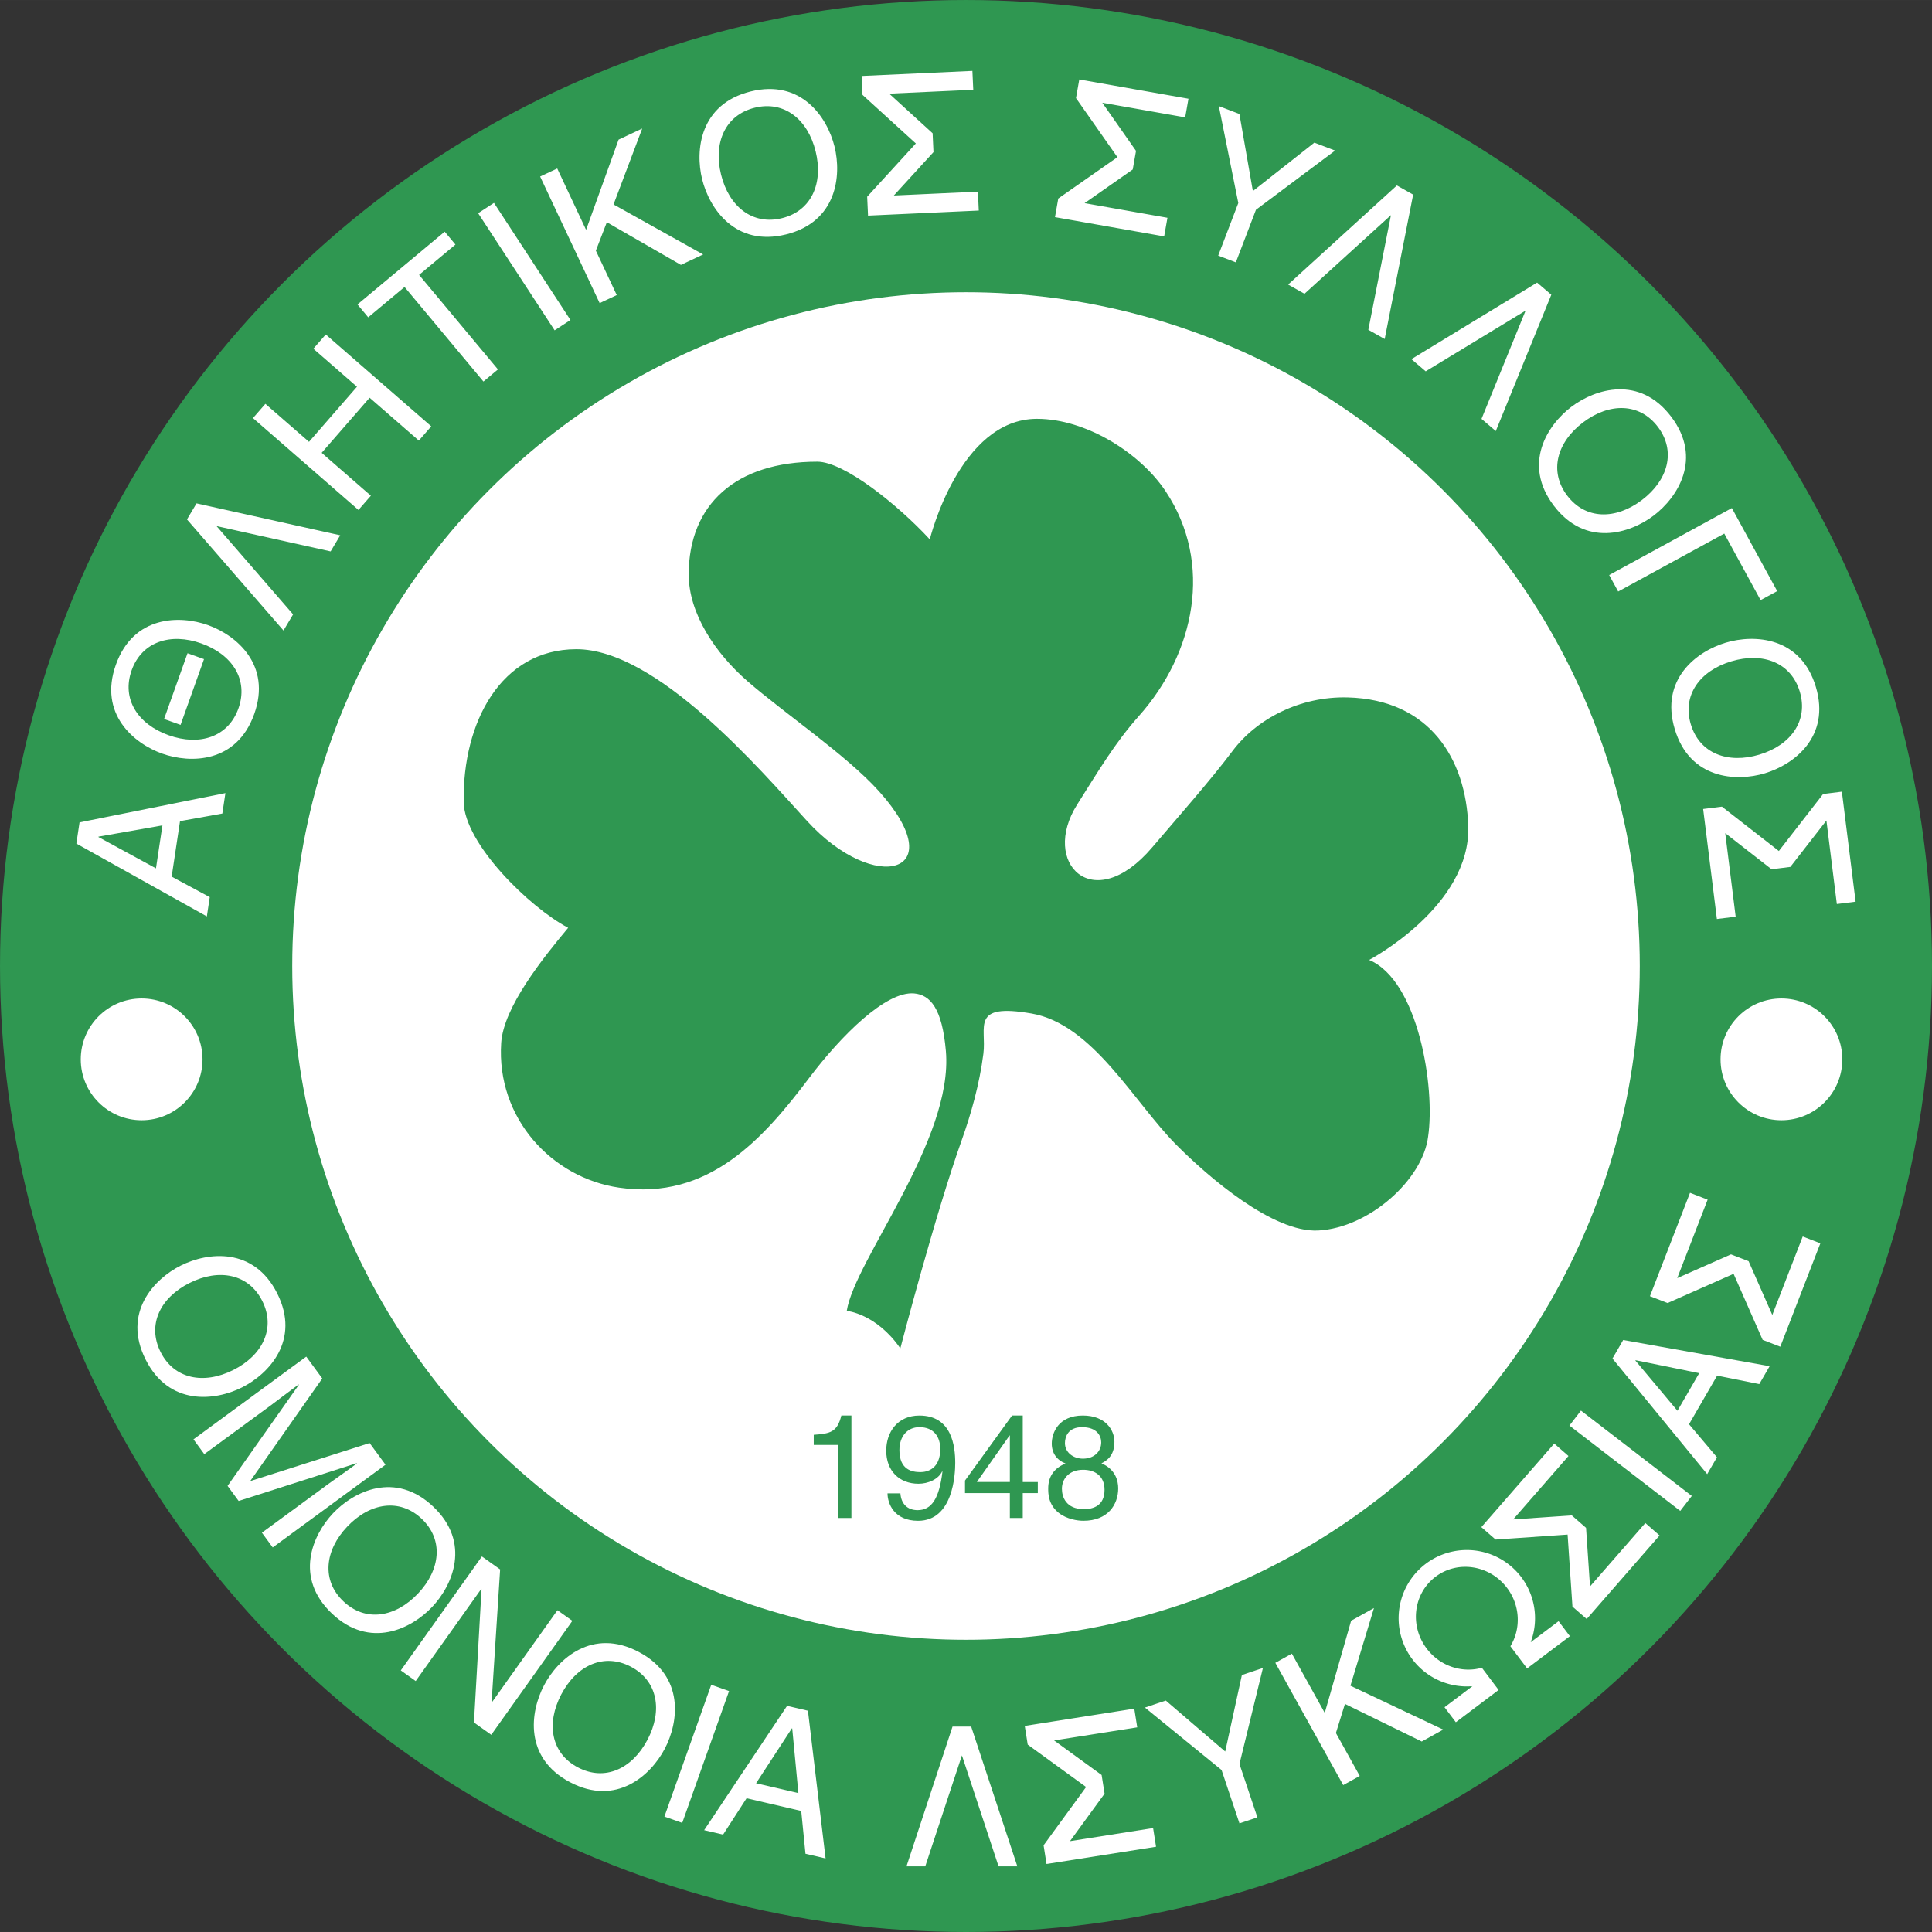
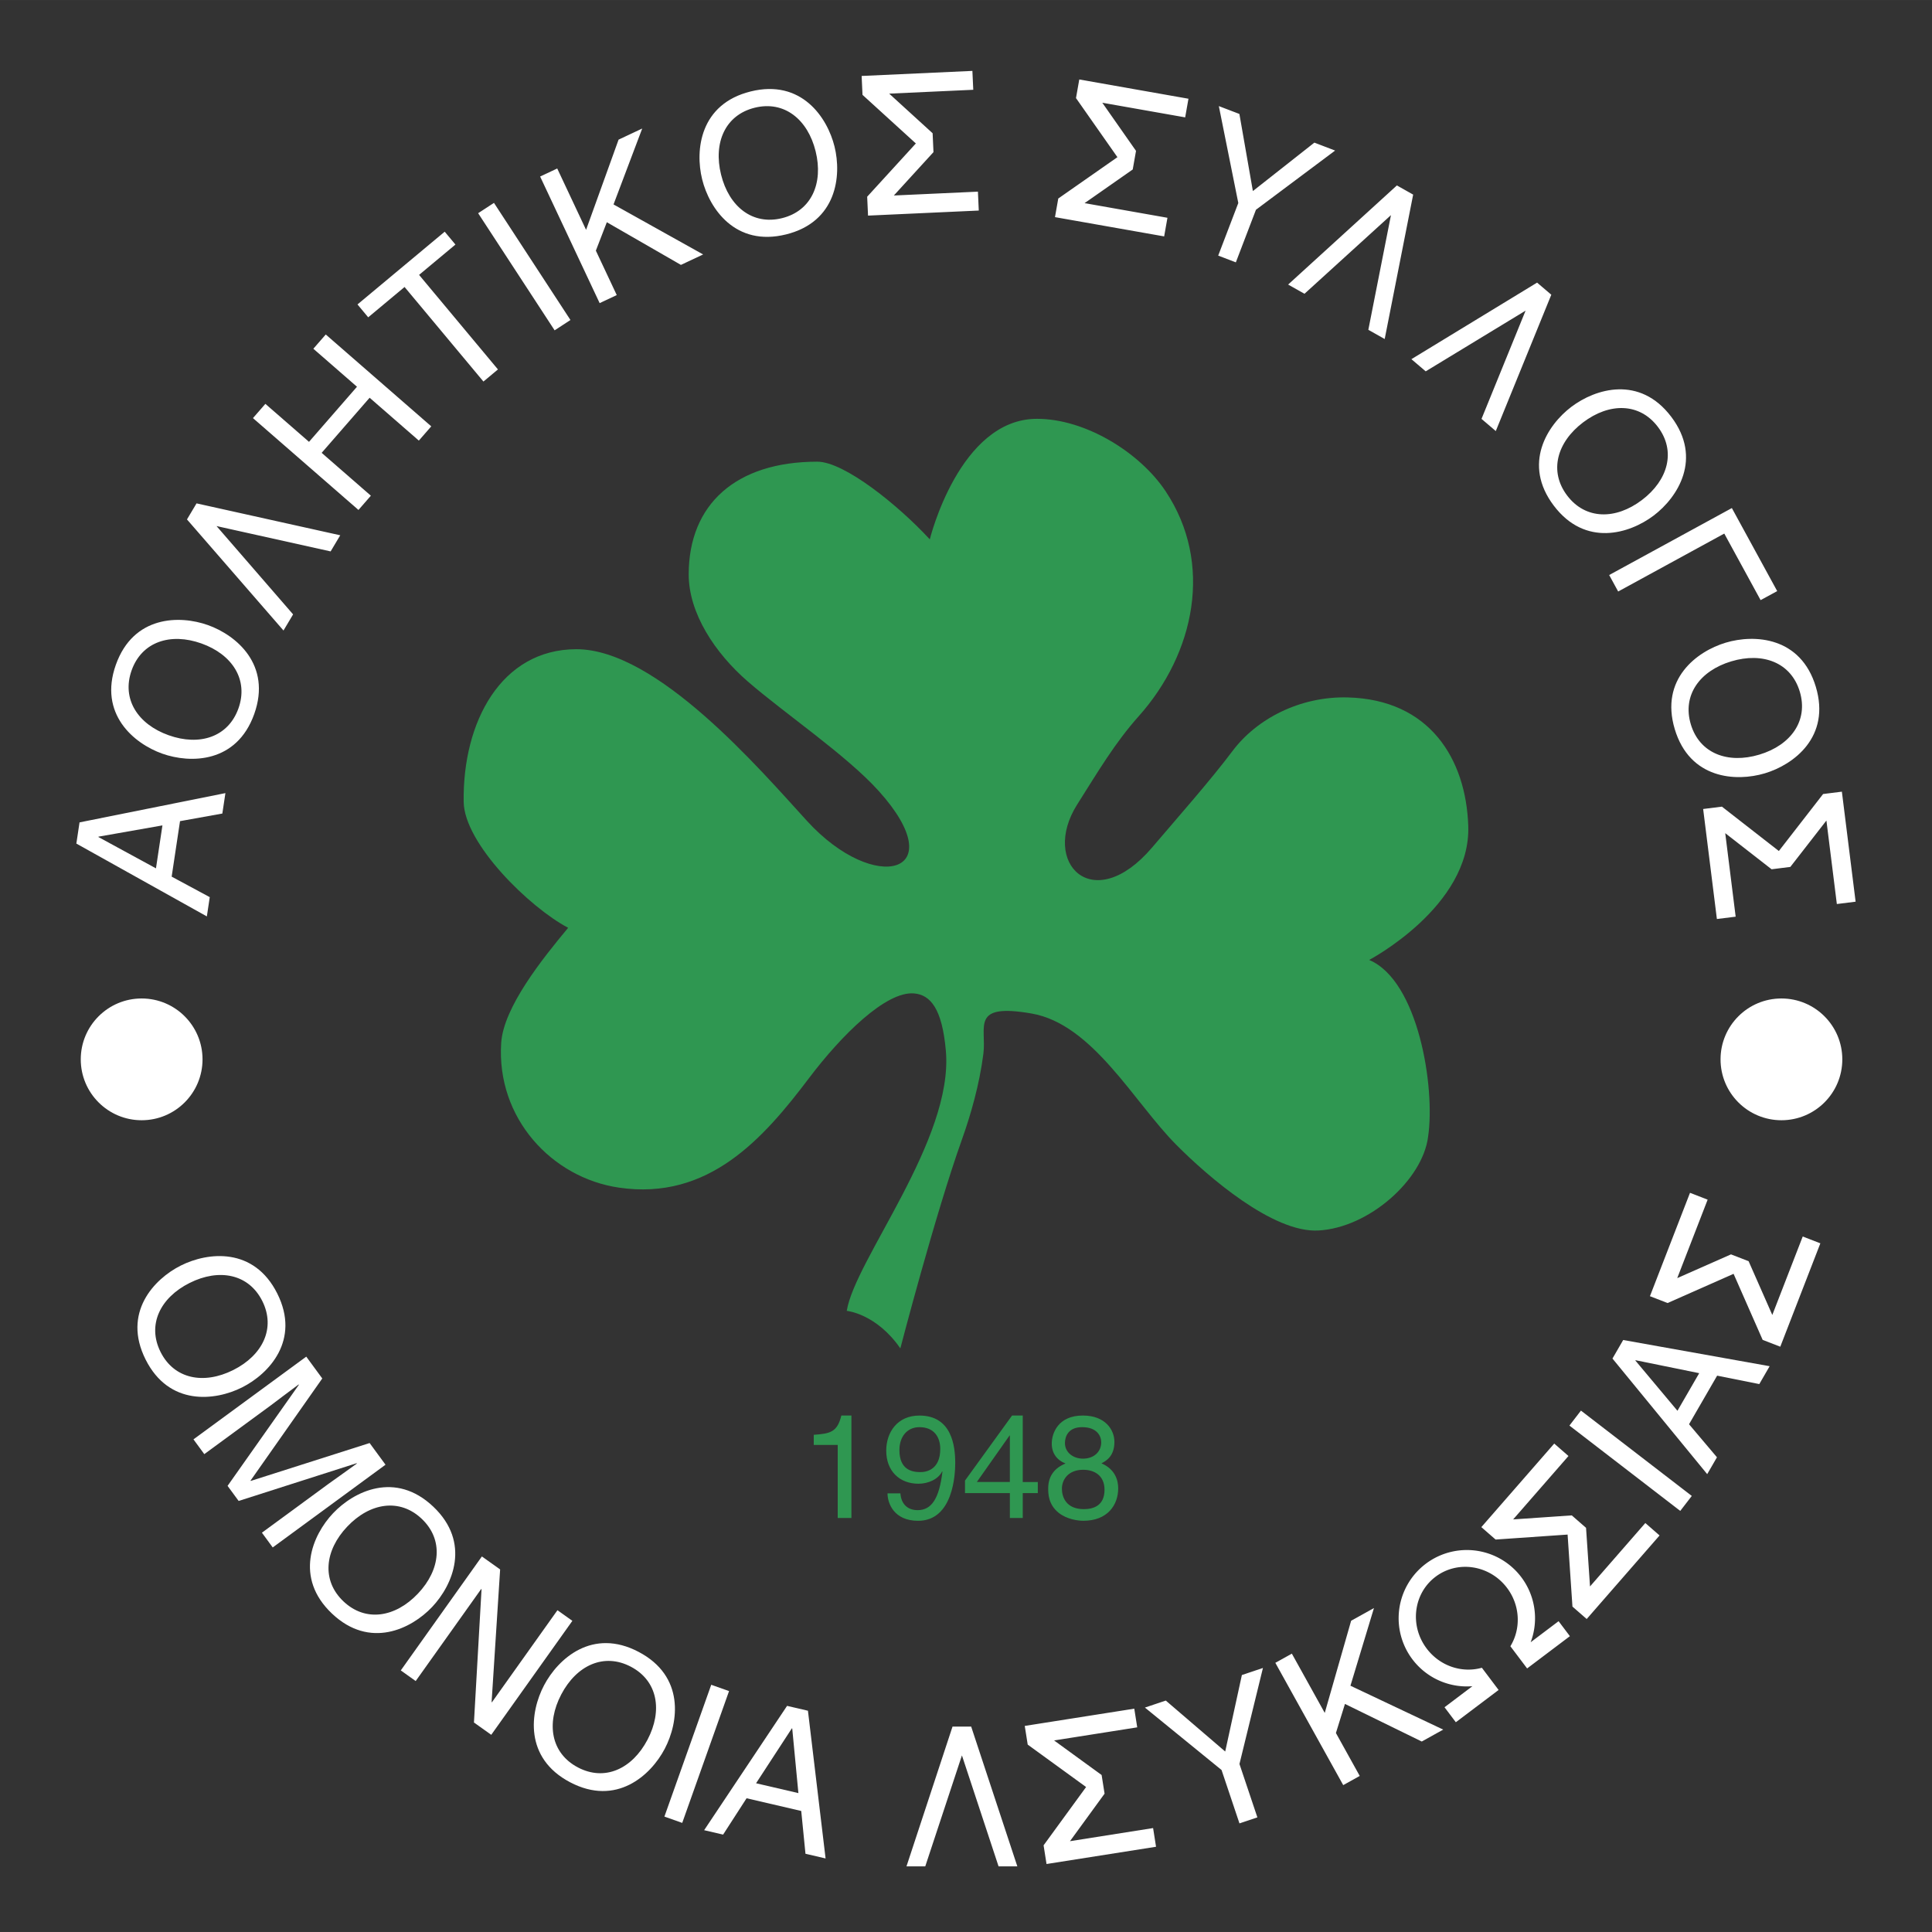
<svg xmlns="http://www.w3.org/2000/svg" width="2500" height="2500" viewBox="0 0 212.071 212.069">
  <rect x="0" y="0" width="212.071" height="212.069" fill="#333333" stroke="none" />
-   <circle cx="106.036" cy="106.035" r="106.035" fill="#2f9751" />
-   <circle cx="106.036" cy="106.035" r="73.958" fill="#fff" />
  <path d="M93.457 166.626h-1.503v-8.019h-2.631v-1.114c1.829-.126 2.583-.3 3.031-2.117h1.104v11.25zM101.033 161.589c-.952 0-2.306-.271-2.306-2.419 0-1.496.871-2.515 2.193-2.515 1.629 0 2.29 1.115 2.29 2.388 0 2.211-1.435 2.546-2.177 2.546zm-.21 1.275c1.049 0 2.177-.483 2.595-1.354l.032.032c-.352 2.924-1.175 4.222-2.723 4.222-1.138 0-1.811-.705-1.891-1.841h-1.415c0 1.089.708 3.01 3.354 3.01 3.871 0 4.079-5.149 4.079-6.346 0-1.814-.351-5.207-3.934-5.207-2.399 0-3.64 1.817-3.64 3.854-.001 2.227 1.447 3.63 3.543 3.63zM110.818 157.569h.032v5.105h-3.625l3.593-5.105zm3.099 6.326v-1.22h-1.652v-7.298h-1.173l-5.166 7.139v1.379h4.924v2.731h1.415v-2.731h1.652zM118.894 161.333c1.286 0 2.347.672 2.347 2.193 0 1.76-1.238 2.128-2.267 2.128-1.961 0-2.411-1.344-2.411-2.24 0-1.041.739-2.081 2.331-2.081zm3.433-3.061c0-1.3-.971-2.893-3.471-2.893-2.691 0-3.407 1.926-3.407 3.084 0 1.046.557 1.81 1.512 2.18-1.182.481-1.902 1.362-1.902 2.738 0 .544 0 1.761 1.151 2.677.898.711 2.088.872 2.715.872 2.667 0 3.818-1.756 3.818-3.564 0-.849-.319-2.097-1.841-2.739.487-.257 1.425-.752 1.425-2.355zm-3.455 1.841c-1.027 0-1.976-.65-1.976-1.713 0-.714.37-1.745 1.878-1.745 1.654 0 2.104.984 2.104 1.666.001 1.015-.786 1.792-2.006 1.792z" fill="#2f9751" />
  <g fill="#fff">
    <path d="M25.604 150.384c-3.231 1.62-6.483 1.001-7.979-1.981-1.495-2.983-.043-5.958 3.188-7.578 3.23-1.619 6.483-1 7.978 1.982 1.494 2.982.043 5.958-3.187 7.577zm.958 1.912c2.963-1.485 6.44-5.19 3.872-10.314-2.568-5.123-7.618-4.554-10.581-3.069s-6.441 5.189-3.873 10.313c2.569 5.124 7.619 4.555 10.582 3.07zM138.02 199.488l-1.967.66-1.966-5.859-8.413-6.854 2.291-.769 6.523 5.593 1.83-8.396 2.312-.775-2.577 10.541 1.967 5.859zM82.992 195.743l3.927-6.024.042.01.677 7.096-4.646-1.082zm4.957 3.042l.466 4.698 2.208.514-1.937-16.215-2.291-.534-9.103 13.647 2.083.484 2.575-3.989 5.999 1.395zM34.395 38.279l1.363-1.564 11.58 10.083-1.363 1.564-5.403-4.704-5.265 6.048 5.402 4.705-1.362 1.564-11.58-10.082 1.362-1.564 4.79 4.17 5.266-6.048-4.79-4.172zM74.886 200.095l-1.955-.694 5.14-14.469 1.955.694-5.14 14.469zM149.255 194.94l-1.813 1.007-7.452-13.425 1.813-1.007 3.612 6.506 2.896-10.118 2.505-1.391-2.581 8.526 10.183 4.816-2.356 1.308-8.43-4.126-.992 3.192 2.615 4.712zM39.24 33.417l9.574-7.986 1.178 1.413-3.991 3.329 8.657 10.378-1.593 1.329-8.657-10.379-3.991 3.329-1.177-1.413zM28.749 168.238l7.312-5.362c.363-.266 1.957-1.382 3.113-2.229l-.026-.035-12.953 4.143-1.215-1.655 7.826-11.097-.025-.035c-1.139.835-2.682 2.021-3.044 2.286l-7.312 5.362-1.189-1.621 12.381-9.081 1.758 2.397-7.875 11.212.025.034 13.047-4.159 1.745 2.379-12.381 9.081-1.187-1.62zM61.189 176.749l1.638 1.166-8.903 12.51-1.899-1.351.832-14.632-.035-.025-7.192 10.106-1.637-1.166 8.902-12.51 2.003 1.426-.936 14.557.035.024 7.192-10.105zM106.604 189.524l5.067 15.343h-2.06l-4.022-12.182-4.026 12.182h-2.061l5.054-15.343zM22.828 68.615c-3.112-1.11-8.183-1.056-10.108 4.346-1.926 5.4 1.967 8.651 5.079 9.76 3.111 1.109 8.183 1.055 10.108-4.346s-1.968-8.65-5.079-9.76zm-.719 2.014c3.393 1.21 5.186 3.985 4.065 7.129-1.121 3.144-4.266 4.158-7.659 2.948-3.393-1.209-5.187-3.984-4.066-7.128 1.122-3.144 4.267-4.158 7.66-2.949z" />
-     <path d="M22.394 72.35l-2.574 7.218-1.81-.646 2.574-7.218 1.81.646zM177.623 64.928l11.646-6.36 3.988 7.305 1.822-.989-4.977-9.116-13.467 7.351zM45.877 174.924c-2.485 2.624-5.753 3.15-8.175.856-2.422-2.295-2.072-5.586.414-8.21s5.754-3.15 8.176-.855c2.421 2.294 2.072 5.585-.415 8.209zm1.554 1.471c2.279-2.406 4.286-7.073.126-11.016-4.16-3.941-8.713-1.686-10.993.721-2.28 2.406-4.287 7.074-.126 11.016 4.159 3.941 8.712 1.685 10.993-.721zM71.074 190.966c-1.682 3.199-4.686 4.591-7.638 3.039-2.953-1.552-3.508-4.817-1.826-8.016s4.685-4.592 7.638-3.039c2.952 1.553 3.507 4.817 1.826 8.016zm1.892.995c1.543-2.934 2.21-7.971-2.863-10.638s-8.845.738-10.387 3.672c-1.543 2.934-2.21 7.971 2.862 10.638 5.074 2.667 8.846-.738 10.388-3.672zM193.114 82.834c-3.461 1.039-6.559-.131-7.517-3.327-.959-3.195.983-5.876 4.445-6.915s6.559.131 7.517 3.326-.983 5.878-4.445 6.916zm.615 2.049c3.174-.953 7.238-4.003 5.591-9.492-1.647-5.49-6.719-5.799-9.894-4.847-3.174.953-7.238 4.002-5.591 9.492 1.646 5.489 6.718 5.799 9.894 4.847zM180.227 54.888c-2.882 2.181-6.192 2.164-8.205-.496-2.013-2.661-1.128-5.85 1.754-8.031 2.883-2.18 6.193-2.164 8.206.496 2.012 2.661 1.127 5.851-1.755 8.031zm1.29 1.706c2.644-2 5.388-6.275 1.931-10.846s-8.318-3.092-10.962-1.092-5.389 6.275-1.931 10.846c3.457 4.57 8.319 3.092 10.962 1.092zM89.528 16.6c.869 3.508-.45 6.544-3.688 7.346-3.239.802-5.822-1.268-6.69-4.776-.869-3.508.451-6.544 3.689-7.346 3.238-.803 5.821 1.268 6.689 4.776zm2.076-.515c-.797-3.217-3.645-7.425-9.208-6.047-5.563 1.377-6.119 6.428-5.323 9.645.796 3.218 3.645 7.425 9.208 6.048 5.564-1.377 6.12-6.428 5.323-9.646zM184.13 154.857l-4.618-5.513.021-.037 6.985 1.422-2.388 4.128zm4.355-3.855l4.629.924 1.135-1.962-16.075-2.876-1.178 2.036 10.399 12.688 1.071-1.851-3.065-3.626 3.084-5.333zM17.12 95.317l-6.316-3.438.006-.042 7.02-1.236-.71 4.716zm2.64-5.182l4.646-.836.337-2.242-16.012 3.214-.35 2.326 14.325 7.995.318-2.115-4.181-2.251.917-6.091zM185.704 164.204l-1.266 1.644-12.166-9.367 1.265-1.644 12.167 9.367zM135.656 28.797l-1.937-.741 2.207-5.772-2.137-10.639 2.257.863 1.48 8.464 6.75-5.317 2.277.871-8.69 6.499-2.207 5.772zM62.617 35.125l-1.737 1.134-8.395-12.856 1.737-1.134 8.395 12.856zM170.283 32.35l-6.094 14.965-1.567-1.336 4.838-11.882-10.964 6.663-1.569-1.336 13.796-8.403zM155.119 21.361l-3.125 15.852-1.795-1.012 2.483-12.587-9.492 8.633-1.795-1.012 11.939-10.881zM21.574 55.253l15.773 3.502-1.055 1.77-12.523-2.781 8.404 9.694-1.055 1.77-10.594-12.194zM67.699 32.389l-1.877.883-6.533-13.896 1.877-.882 3.166 6.734 3.568-9.901 2.594-1.22-3.148 8.333 9.835 5.49-2.438 1.146-8.133-4.683-1.204 3.119 2.293 4.877zM107.438 23.11l-.094-2.074-9.228.422 4.35-4.762-.095-2.072-4.767-4.347 9.229-.423-.096-2.073-12.157.556.095 2.074 5.856 5.334-5.344 5.847.095 2.074zM127.787 25.948l.361-2.044-9.096-1.606 5.285-3.695.361-2.043-3.701-5.284 9.097 1.606.361-2.045-11.985-2.115-.361 2.044 4.548 6.486-6.493 4.537-.361 2.044zM126.896 202.713l-.323-2.051-9.124 1.439 3.797-5.214-.323-2.049-5.217-3.794 9.125-1.438-.324-2.05-12.022 1.894.324 2.05 6.41 4.656-4.667 6.401.323 2.05zM182.167 168.542l-1.563-1.364-6.072 6.961-.436-6.434-1.564-1.365-6.436.441 6.072-6.96-1.564-1.365-8 9.171 1.564 1.364 7.904-.546.532 7.905 1.564 1.364zM188.459 100.877l2.061-.257-1.145-9.166 5.088 3.963 2.058-.258 3.96-5.092 1.145 9.165 2.06-.257-1.508-12.076-2.06.258-4.858 6.256-6.249-4.87-2.06.258zM199.816 136.476l-1.935-.749-3.339 8.612-2.601-5.901-1.935-.75-5.9 2.606 3.338-8.612-1.936-.751-4.398 11.347 1.936.751 7.245-3.206 3.192 7.251 1.935.749z" />
+     <path d="M22.394 72.35zM177.623 64.928l11.646-6.36 3.988 7.305 1.822-.989-4.977-9.116-13.467 7.351zM45.877 174.924c-2.485 2.624-5.753 3.15-8.175.856-2.422-2.295-2.072-5.586.414-8.21s5.754-3.15 8.176-.855c2.421 2.294 2.072 5.585-.415 8.209zm1.554 1.471c2.279-2.406 4.286-7.073.126-11.016-4.16-3.941-8.713-1.686-10.993.721-2.28 2.406-4.287 7.074-.126 11.016 4.159 3.941 8.712 1.685 10.993-.721zM71.074 190.966c-1.682 3.199-4.686 4.591-7.638 3.039-2.953-1.552-3.508-4.817-1.826-8.016s4.685-4.592 7.638-3.039c2.952 1.553 3.507 4.817 1.826 8.016zm1.892.995c1.543-2.934 2.21-7.971-2.863-10.638s-8.845.738-10.387 3.672c-1.543 2.934-2.21 7.971 2.862 10.638 5.074 2.667 8.846-.738 10.388-3.672zM193.114 82.834c-3.461 1.039-6.559-.131-7.517-3.327-.959-3.195.983-5.876 4.445-6.915s6.559.131 7.517 3.326-.983 5.878-4.445 6.916zm.615 2.049c3.174-.953 7.238-4.003 5.591-9.492-1.647-5.49-6.719-5.799-9.894-4.847-3.174.953-7.238 4.002-5.591 9.492 1.646 5.489 6.718 5.799 9.894 4.847zM180.227 54.888c-2.882 2.181-6.192 2.164-8.205-.496-2.013-2.661-1.128-5.85 1.754-8.031 2.883-2.18 6.193-2.164 8.206.496 2.012 2.661 1.127 5.851-1.755 8.031zm1.29 1.706c2.644-2 5.388-6.275 1.931-10.846s-8.318-3.092-10.962-1.092-5.389 6.275-1.931 10.846c3.457 4.57 8.319 3.092 10.962 1.092zM89.528 16.6c.869 3.508-.45 6.544-3.688 7.346-3.239.802-5.822-1.268-6.69-4.776-.869-3.508.451-6.544 3.689-7.346 3.238-.803 5.821 1.268 6.689 4.776zm2.076-.515c-.797-3.217-3.645-7.425-9.208-6.047-5.563 1.377-6.119 6.428-5.323 9.645.796 3.218 3.645 7.425 9.208 6.048 5.564-1.377 6.12-6.428 5.323-9.646zM184.13 154.857l-4.618-5.513.021-.037 6.985 1.422-2.388 4.128zm4.355-3.855l4.629.924 1.135-1.962-16.075-2.876-1.178 2.036 10.399 12.688 1.071-1.851-3.065-3.626 3.084-5.333zM17.12 95.317l-6.316-3.438.006-.042 7.02-1.236-.71 4.716zm2.64-5.182l4.646-.836.337-2.242-16.012 3.214-.35 2.326 14.325 7.995.318-2.115-4.181-2.251.917-6.091zM185.704 164.204l-1.266 1.644-12.166-9.367 1.265-1.644 12.167 9.367zM135.656 28.797l-1.937-.741 2.207-5.772-2.137-10.639 2.257.863 1.48 8.464 6.75-5.317 2.277.871-8.69 6.499-2.207 5.772zM62.617 35.125l-1.737 1.134-8.395-12.856 1.737-1.134 8.395 12.856zM170.283 32.35l-6.094 14.965-1.567-1.336 4.838-11.882-10.964 6.663-1.569-1.336 13.796-8.403zM155.119 21.361l-3.125 15.852-1.795-1.012 2.483-12.587-9.492 8.633-1.795-1.012 11.939-10.881zM21.574 55.253l15.773 3.502-1.055 1.77-12.523-2.781 8.404 9.694-1.055 1.77-10.594-12.194zM67.699 32.389l-1.877.883-6.533-13.896 1.877-.882 3.166 6.734 3.568-9.901 2.594-1.22-3.148 8.333 9.835 5.49-2.438 1.146-8.133-4.683-1.204 3.119 2.293 4.877zM107.438 23.11l-.094-2.074-9.228.422 4.35-4.762-.095-2.072-4.767-4.347 9.229-.423-.096-2.073-12.157.556.095 2.074 5.856 5.334-5.344 5.847.095 2.074zM127.787 25.948l.361-2.044-9.096-1.606 5.285-3.695.361-2.043-3.701-5.284 9.097 1.606.361-2.045-11.985-2.115-.361 2.044 4.548 6.486-6.493 4.537-.361 2.044zM126.896 202.713l-.323-2.051-9.124 1.439 3.797-5.214-.323-2.049-5.217-3.794 9.125-1.438-.324-2.05-12.022 1.894.324 2.05 6.41 4.656-4.667 6.401.323 2.05zM182.167 168.542l-1.563-1.364-6.072 6.961-.436-6.434-1.564-1.365-6.436.441 6.072-6.96-1.564-1.365-8 9.171 1.564 1.364 7.904-.546.532 7.905 1.564 1.364zM188.459 100.877l2.061-.257-1.145-9.166 5.088 3.963 2.058-.258 3.96-5.092 1.145 9.165 2.06-.257-1.508-12.076-2.06.258-4.858 6.256-6.249-4.87-2.06.258zM199.816 136.476l-1.935-.749-3.339 8.612-2.601-5.901-1.935-.75-5.9 2.606 3.338-8.612-1.936-.751-4.398 11.347 1.936.751 7.245-3.206 3.192 7.251 1.935.749z" />
    <circle cx="195.543" cy="116.282" r="6.683" />
    <circle cx="15.548" cy="116.282" r="6.683" />
    <path d="M162.661 183.065c-2.158.608-4.589-.163-6.059-2.111-1.897-2.515-1.46-6.042.976-7.88s5.948-1.289 7.845 1.225c1.466 1.942 1.534 4.5.368 6.405l1.837 2.436 4.695-3.542-1.241-1.645-3.064 2.311a7.486 7.486 0 1 0-6.396 4.825l-3.06 2.311 1.241 1.645 4.695-3.542-1.837-2.438z" />
  </g>
  <path d="M156.758 124.778c.809-5.426-1.074-17.142-6.469-19.407 0 0 11.174-5.881 10.879-14.703-.245-7.365-4.236-13.882-13.232-14.114-5.244-.136-9.998 2.352-12.644 5.88-2.4 3.2-6 7.271-8.822 10.586-6.492 7.625-12.282 1.69-8.234-4.705 2.338-3.693 4.146-6.771 6.763-9.704 6.142-6.884 8.234-16.761 2.941-24.7-2.812-4.218-8.755-7.939-14.115-7.939-8.528 0-11.763 13.232-11.763 13.232-3.528-3.822-9.409-8.527-12.35-8.527-8.953 0-14.101 4.698-14.115 12.35-.007 4.293 2.896 8.656 6.469 11.762 4 3.477 10.86 8.109 14.409 12.056 8.186 9.105-.426 11.436-7.89 3.268-5.143-5.627-16.463-18.874-25.338-18.852-8.235.021-12.481 7.987-12.35 16.761.068 4.577 7.22 11.583 11.468 13.82-2.789 3.354-7.096 8.701-7.351 12.644-.535 8.26 5.567 14.806 12.938 15.878 9.845 1.434 15.84-5.388 20.878-12.056 3.503-4.637 8.417-9.538 11.514-9.263 1.757.155 3.077 1.621 3.483 6.322.841 9.743-9.998 22.937-10.88 28.523 0 0 3.235.294 5.881 4.117 0 0 3.823-14.702 6.764-22.935.952-2.666 1.92-6.004 2.352-9.41.372-2.93-1.47-5.587 5.293-4.411 6.717 1.168 11.23 9.731 15.879 14.409 3.488 3.51 10.607 9.671 15.584 9.409 5.589-.294 11.47-5.586 12.058-10.291z" fill="#2f9751" />
</svg>